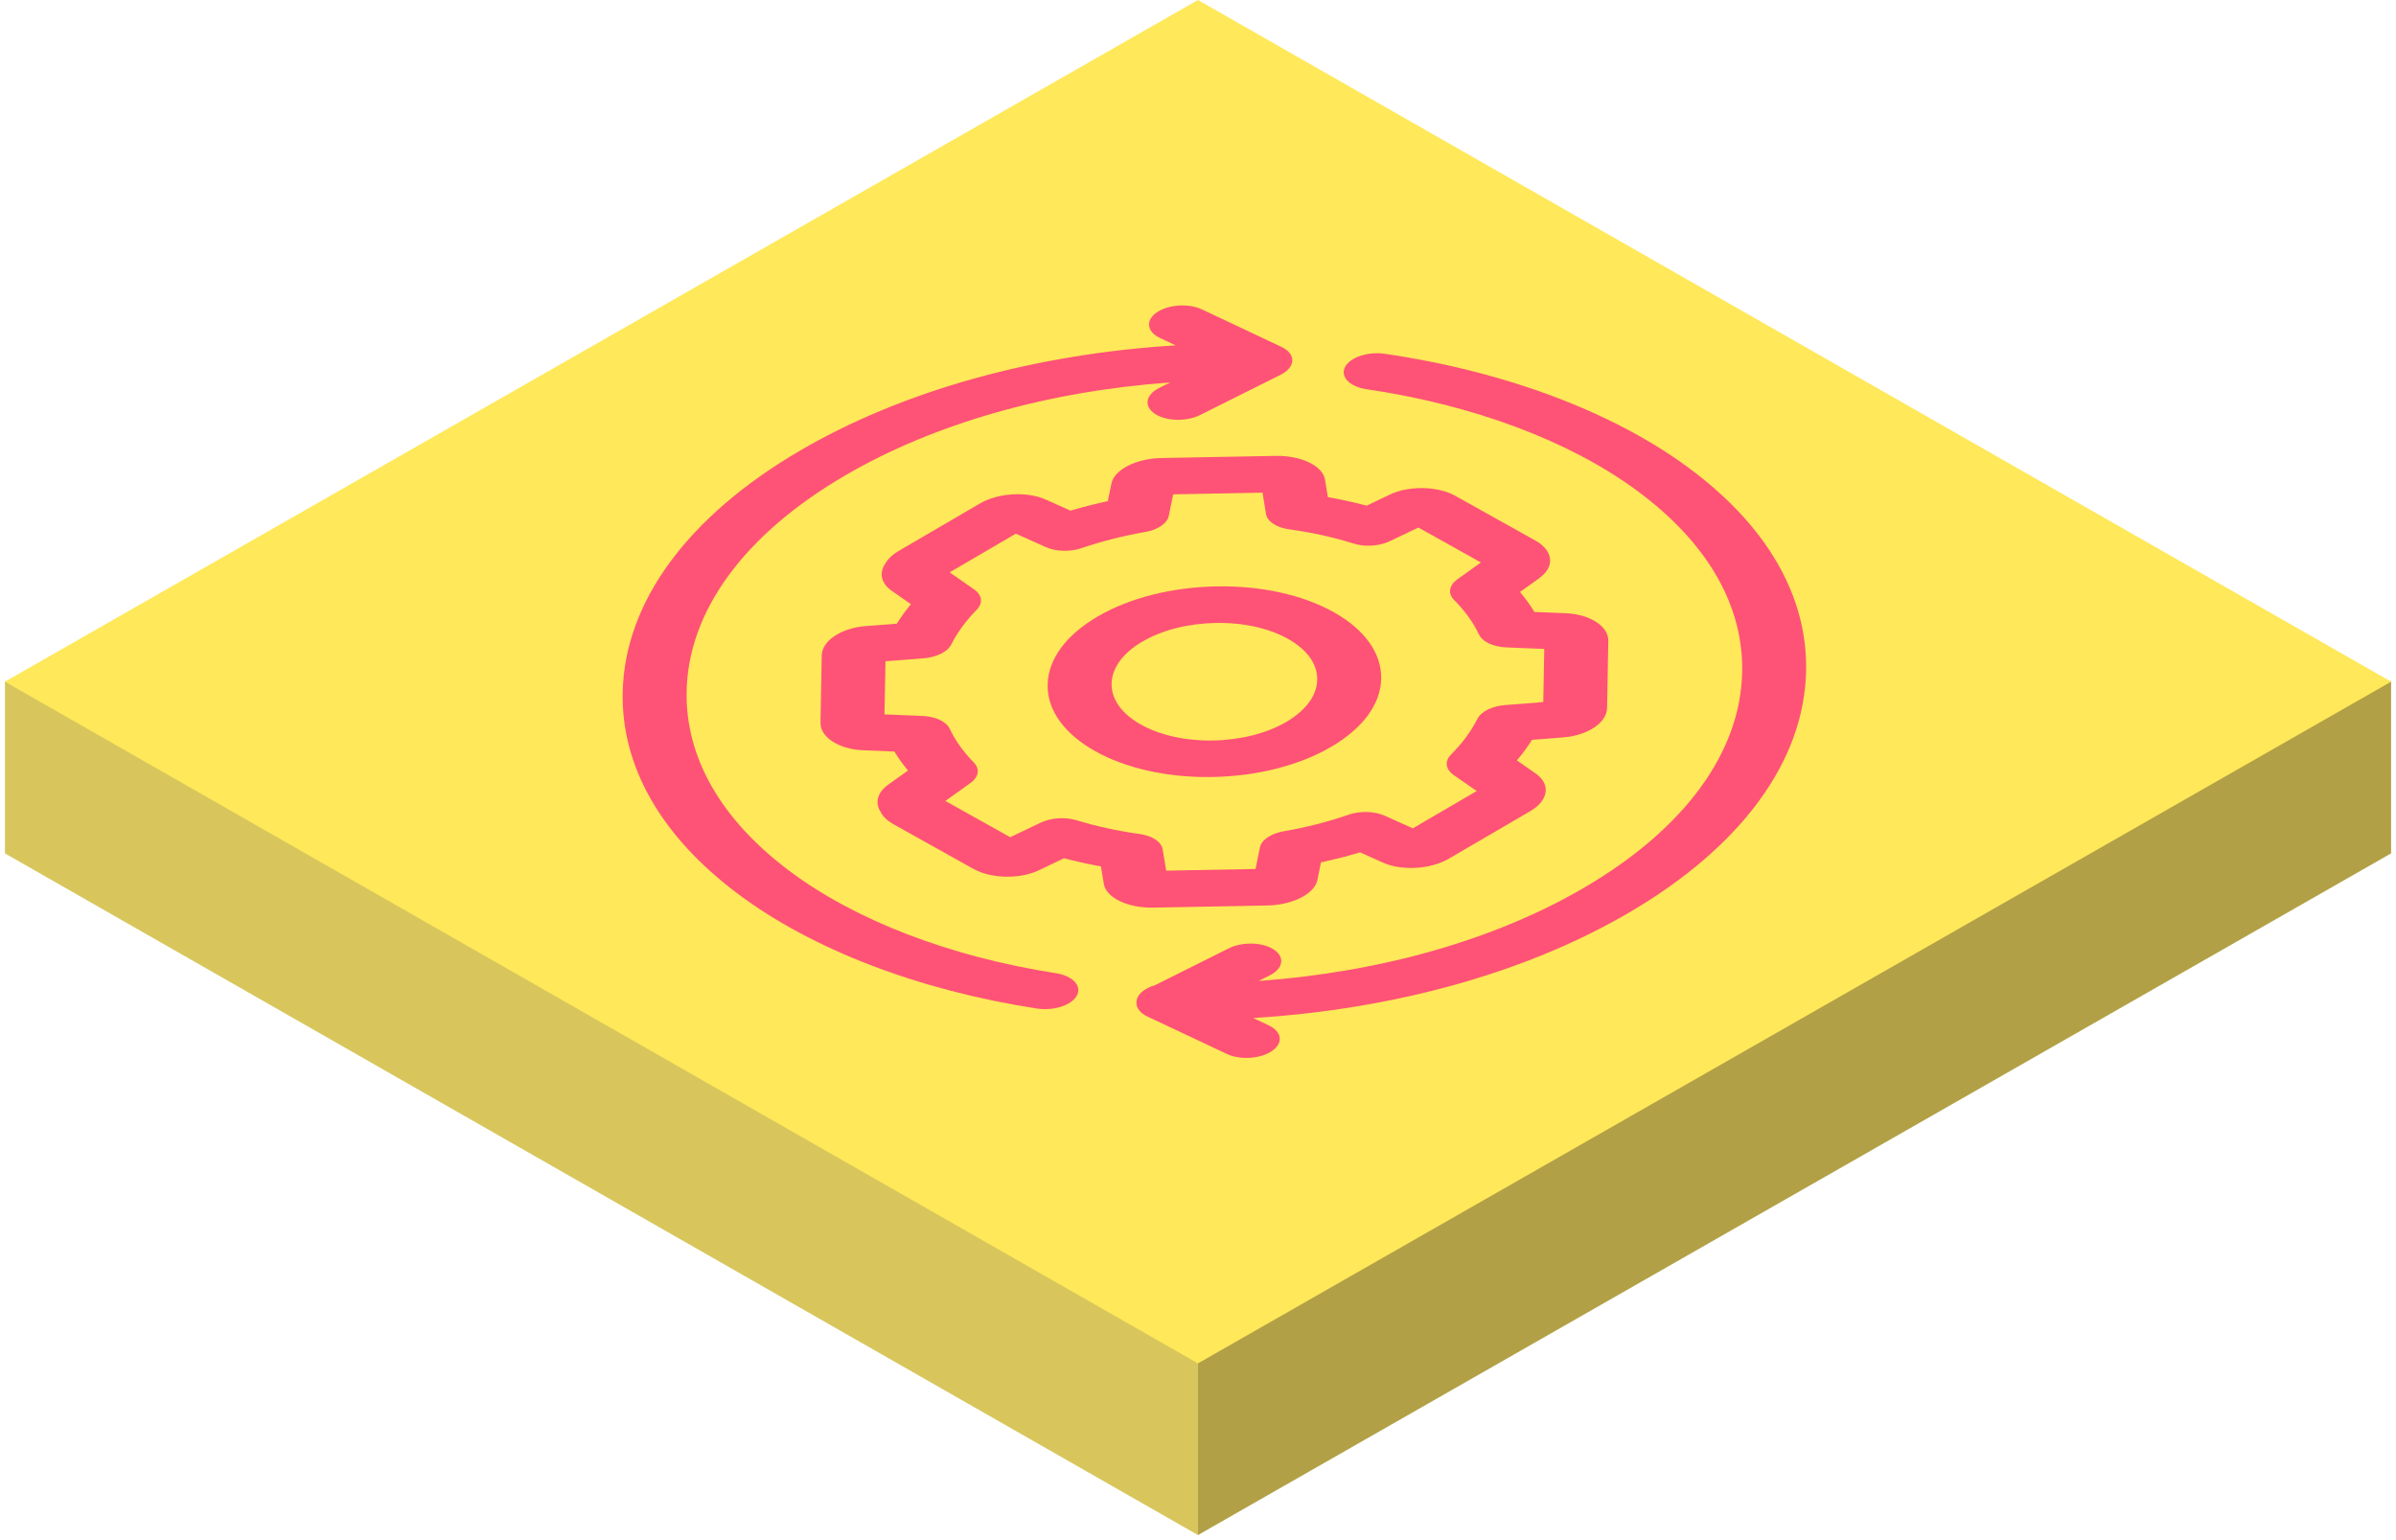
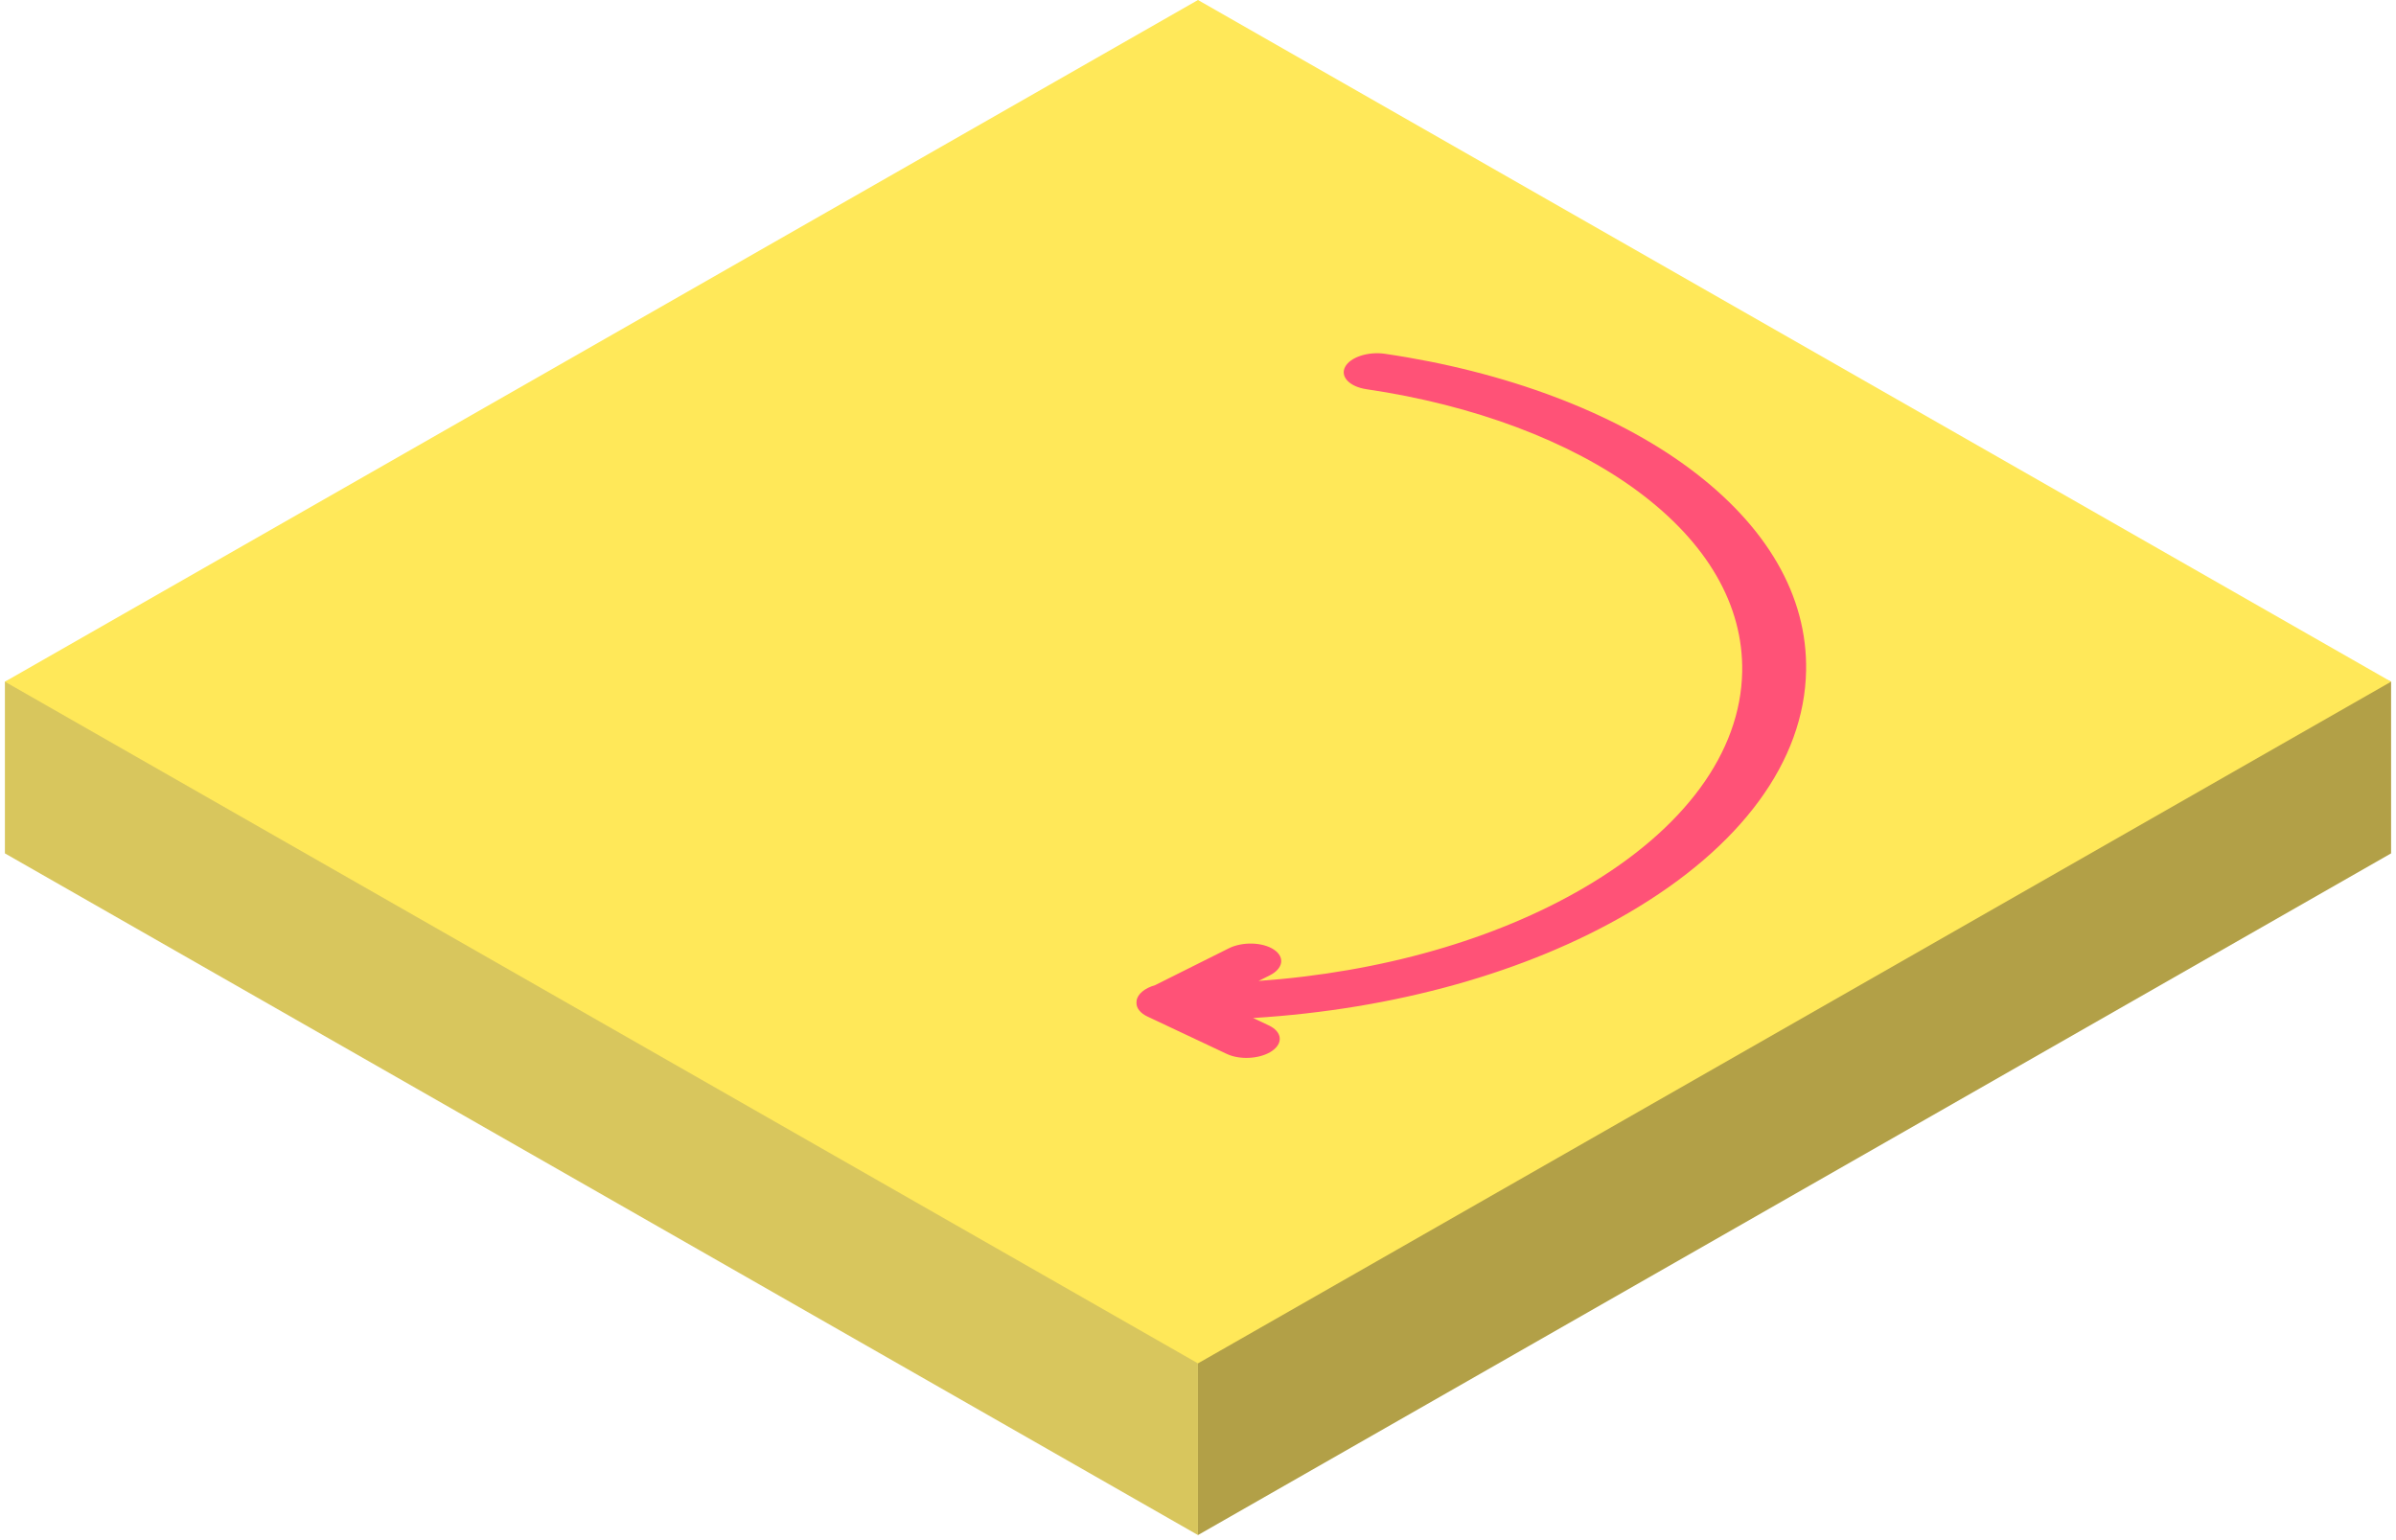
<svg xmlns="http://www.w3.org/2000/svg" width="182" height="117" viewBox="0 0 182 117" fill="none">
  <path d="M90.998 116.614L0.373 64.828V51.786L90.998 13.041V116.614Z" fill="#D8C65D" />
  <path d="M181.627 64.828L90.998 116.614V13.041L181.627 51.786V64.828Z" fill="#B2A047" />
  <path d="M181.627 51.786L90.998 103.572L0.373 51.786L90.998 0L181.627 51.786Z" fill="#FFE859" />
-   <path d="M59.953 66.154C54.762 62.259 52.065 57.55 52.155 52.533C52.27 46.415 56.545 40.583 64.198 36.117C70.943 32.179 79.599 29.718 88.89 29.052L88.046 29.474C87.013 29.991 86.873 30.869 87.73 31.437C88.588 32.004 90.119 32.047 91.151 31.531L97.29 28.463C97.341 28.438 97.388 28.412 97.435 28.382C97.892 28.114 98.156 27.755 98.165 27.388C98.173 26.983 97.866 26.599 97.329 26.347L91.301 23.506C90.29 23.028 88.75 23.131 87.875 23.728C86.996 24.329 87.103 25.2 88.118 25.678L89.304 26.236C78.579 26.893 68.562 29.683 60.802 34.214C52.223 39.222 47.428 45.758 47.3 52.622C47.194 58.245 50.218 63.526 56.046 67.899C61.677 72.123 69.744 75.22 78.754 76.615C79.637 76.751 80.563 76.585 81.182 76.222C81.459 76.06 81.672 75.86 81.796 75.634C82.197 74.891 81.489 74.132 80.209 73.931C72.176 72.686 64.979 69.926 59.953 66.154Z" fill="#FF5277" />
  <path d="M105.195 26.876C103.911 26.689 102.555 27.137 102.171 27.879C101.787 28.621 102.512 29.376 103.8 29.568C111.957 30.767 119.269 33.514 124.393 37.307C129.683 41.223 132.43 45.971 132.336 51.039C132.221 57.157 127.947 62.989 120.293 67.456C113.548 71.393 104.893 73.855 95.601 74.52L96.446 74.098C97.478 73.582 97.619 72.703 96.761 72.135C95.904 71.568 94.372 71.525 93.34 72.041L87.739 74.84C86.971 75.062 86.407 75.501 86.335 76.022C86.326 76.069 86.326 76.12 86.326 76.167C86.326 76.171 86.326 76.175 86.326 76.184C86.318 76.589 86.625 76.973 87.163 77.225L93.191 80.066C94.155 80.518 95.584 80.45 96.48 79.93C96.527 79.904 96.574 79.874 96.616 79.844C97.495 79.243 97.388 78.372 96.373 77.895L95.187 77.336C105.912 76.679 115.929 73.889 123.689 69.358C132.268 64.35 137.063 57.814 137.191 50.95C137.298 45.267 134.218 39.943 128.284 35.549C122.541 31.3 114.342 28.216 105.195 26.876Z" fill="#FF5277" />
-   <path d="M116.94 43.902C117.452 43.535 117.738 43.079 117.746 42.605C117.759 42.03 117.354 41.467 116.637 41.07L110.558 37.674C109.214 36.923 107.034 36.876 105.592 37.563L103.813 38.412C102.858 38.16 101.872 37.943 100.865 37.764L100.644 36.428C100.469 35.387 98.83 34.598 96.915 34.632L88.225 34.794C86.305 34.828 84.637 35.682 84.424 36.727L84.151 38.071C84.074 38.088 84.001 38.105 83.925 38.122L83.754 38.16C83.635 38.186 83.515 38.211 83.396 38.241C83.302 38.263 83.204 38.288 83.11 38.309L82.948 38.348C82.841 38.373 82.734 38.399 82.628 38.429C82.521 38.455 82.415 38.484 82.308 38.514L82.184 38.548C82.082 38.574 81.975 38.604 81.873 38.634C81.757 38.668 81.642 38.698 81.527 38.732L81.438 38.758C81.395 38.77 81.356 38.783 81.314 38.792L79.424 37.947C78.008 37.311 75.823 37.444 74.45 38.241L68.238 41.867C67.786 42.132 67.453 42.452 67.257 42.797C67.074 43.058 66.975 43.335 66.971 43.608C66.963 44.077 67.231 44.529 67.726 44.875L69.198 45.899C69.151 45.959 69.1 46.014 69.053 46.074L68.998 46.142C68.9 46.266 68.801 46.389 68.707 46.517L68.678 46.56C68.579 46.692 68.481 46.829 68.388 46.965L68.379 46.978C68.289 47.111 68.2 47.243 68.119 47.379L65.721 47.567C63.891 47.712 62.441 48.685 62.419 49.781L62.325 54.905C62.304 56.001 63.72 56.918 65.546 56.995L67.94 57.093C68.021 57.225 68.102 57.353 68.187 57.486L68.196 57.498C68.285 57.631 68.375 57.763 68.469 57.891L68.503 57.938C68.592 58.057 68.682 58.177 68.78 58.3L68.831 58.364C68.878 58.42 68.925 58.48 68.972 58.535L67.462 59.614C66.95 59.981 66.664 60.438 66.656 60.911C66.651 61.184 66.741 61.457 66.912 61.713C67.091 62.055 67.415 62.362 67.859 62.609L73.938 66.005C75.282 66.756 77.462 66.803 78.903 66.116L80.823 65.199C80.857 65.207 80.896 65.216 80.93 65.224L81.028 65.25C81.147 65.28 81.263 65.31 81.378 65.34C81.476 65.365 81.574 65.386 81.672 65.408L81.813 65.442C81.915 65.468 82.022 65.489 82.12 65.514C82.227 65.54 82.338 65.561 82.444 65.583L82.602 65.617C82.696 65.638 82.786 65.655 82.884 65.677C82.999 65.698 83.11 65.719 83.225 65.741L83.396 65.775C83.472 65.787 83.549 65.805 83.626 65.817L83.848 67.153C84.023 68.194 85.661 68.983 87.576 68.949L96.266 68.787C98.186 68.752 99.854 67.903 100.068 66.854L100.341 65.51C101.356 65.293 102.35 65.037 103.314 64.751L105.063 65.536C106.48 66.171 108.664 66.039 110.037 65.241L116.249 61.615C116.978 61.189 117.405 60.613 117.414 60.032C117.422 59.563 117.153 59.115 116.658 58.766L115.221 57.763C115.656 57.255 116.04 56.735 116.373 56.202L118.77 56.014C120.6 55.869 122.051 54.896 122.072 53.8L122.166 48.676C122.187 47.58 120.771 46.663 118.945 46.586L116.552 46.488C116.24 45.967 115.873 45.464 115.46 44.969L116.936 43.915L116.94 43.902ZM110.703 44.009C110.067 44.465 109.965 45.084 110.451 45.575C111.275 46.402 111.915 47.29 112.35 48.211C112.606 48.753 113.425 49.137 114.414 49.18L117.303 49.299L117.226 53.335L114.329 53.561C113.339 53.638 112.503 54.056 112.226 54.606C111.752 55.545 111.083 56.458 110.225 57.315C109.722 57.823 109.799 58.437 110.417 58.872L112.171 60.092L107.32 62.925L105.174 61.965C104.398 61.62 103.31 61.59 102.435 61.892C100.878 62.43 99.223 62.857 97.504 63.151C96.535 63.317 95.819 63.808 95.703 64.38L95.371 66.014L88.583 66.142L88.314 64.516C88.221 63.949 87.521 63.488 86.557 63.356C84.889 63.125 83.281 62.771 81.783 62.315C80.921 62.05 79.838 62.119 79.053 62.494L76.736 63.599L71.809 60.847L73.712 59.486C74.347 59.034 74.45 58.416 73.972 57.929C73.187 57.123 72.56 56.257 72.138 55.357C71.882 54.815 71.062 54.431 70.073 54.389L67.184 54.269L67.261 50.233L70.154 50.007C71.148 49.93 71.98 49.512 72.257 48.962C72.718 48.045 73.37 47.157 74.189 46.321C74.684 45.818 74.608 45.204 73.989 44.773L72.133 43.48L77.163 40.541L79.437 41.56C80.205 41.906 81.288 41.936 82.163 41.637C83.681 41.121 85.303 40.707 86.979 40.417C87.948 40.251 88.664 39.76 88.779 39.188L89.112 37.554L95.9 37.426L96.168 39.052C96.262 39.619 96.962 40.08 97.926 40.212C99.632 40.447 101.279 40.809 102.815 41.291C103.681 41.565 104.773 41.492 105.558 41.117L107.742 40.076L112.49 42.729L110.69 44.018L110.703 44.009Z" fill="#FF5277" />
-   <path d="M83.383 46.833C80.964 48.245 79.612 50.088 79.578 52.021C79.505 56.014 85.128 59.154 92.111 59.026C95.494 58.962 98.69 58.151 101.109 56.739C103.527 55.327 104.88 53.484 104.914 51.551C104.948 49.619 103.664 47.823 101.301 46.5C98.933 45.178 95.767 44.483 92.38 44.547C88.997 44.611 85.802 45.421 83.383 46.833ZM100.055 51.641C100.034 52.831 99.197 53.97 97.709 54.841C96.22 55.711 94.249 56.21 92.163 56.253C87.854 56.334 84.39 54.397 84.437 51.935C84.458 50.745 85.294 49.606 86.783 48.736C88.272 47.866 90.243 47.366 92.329 47.324C94.415 47.281 96.369 47.712 97.828 48.527C99.287 49.342 100.08 50.447 100.055 51.641Z" fill="#FF5277" />
</svg>